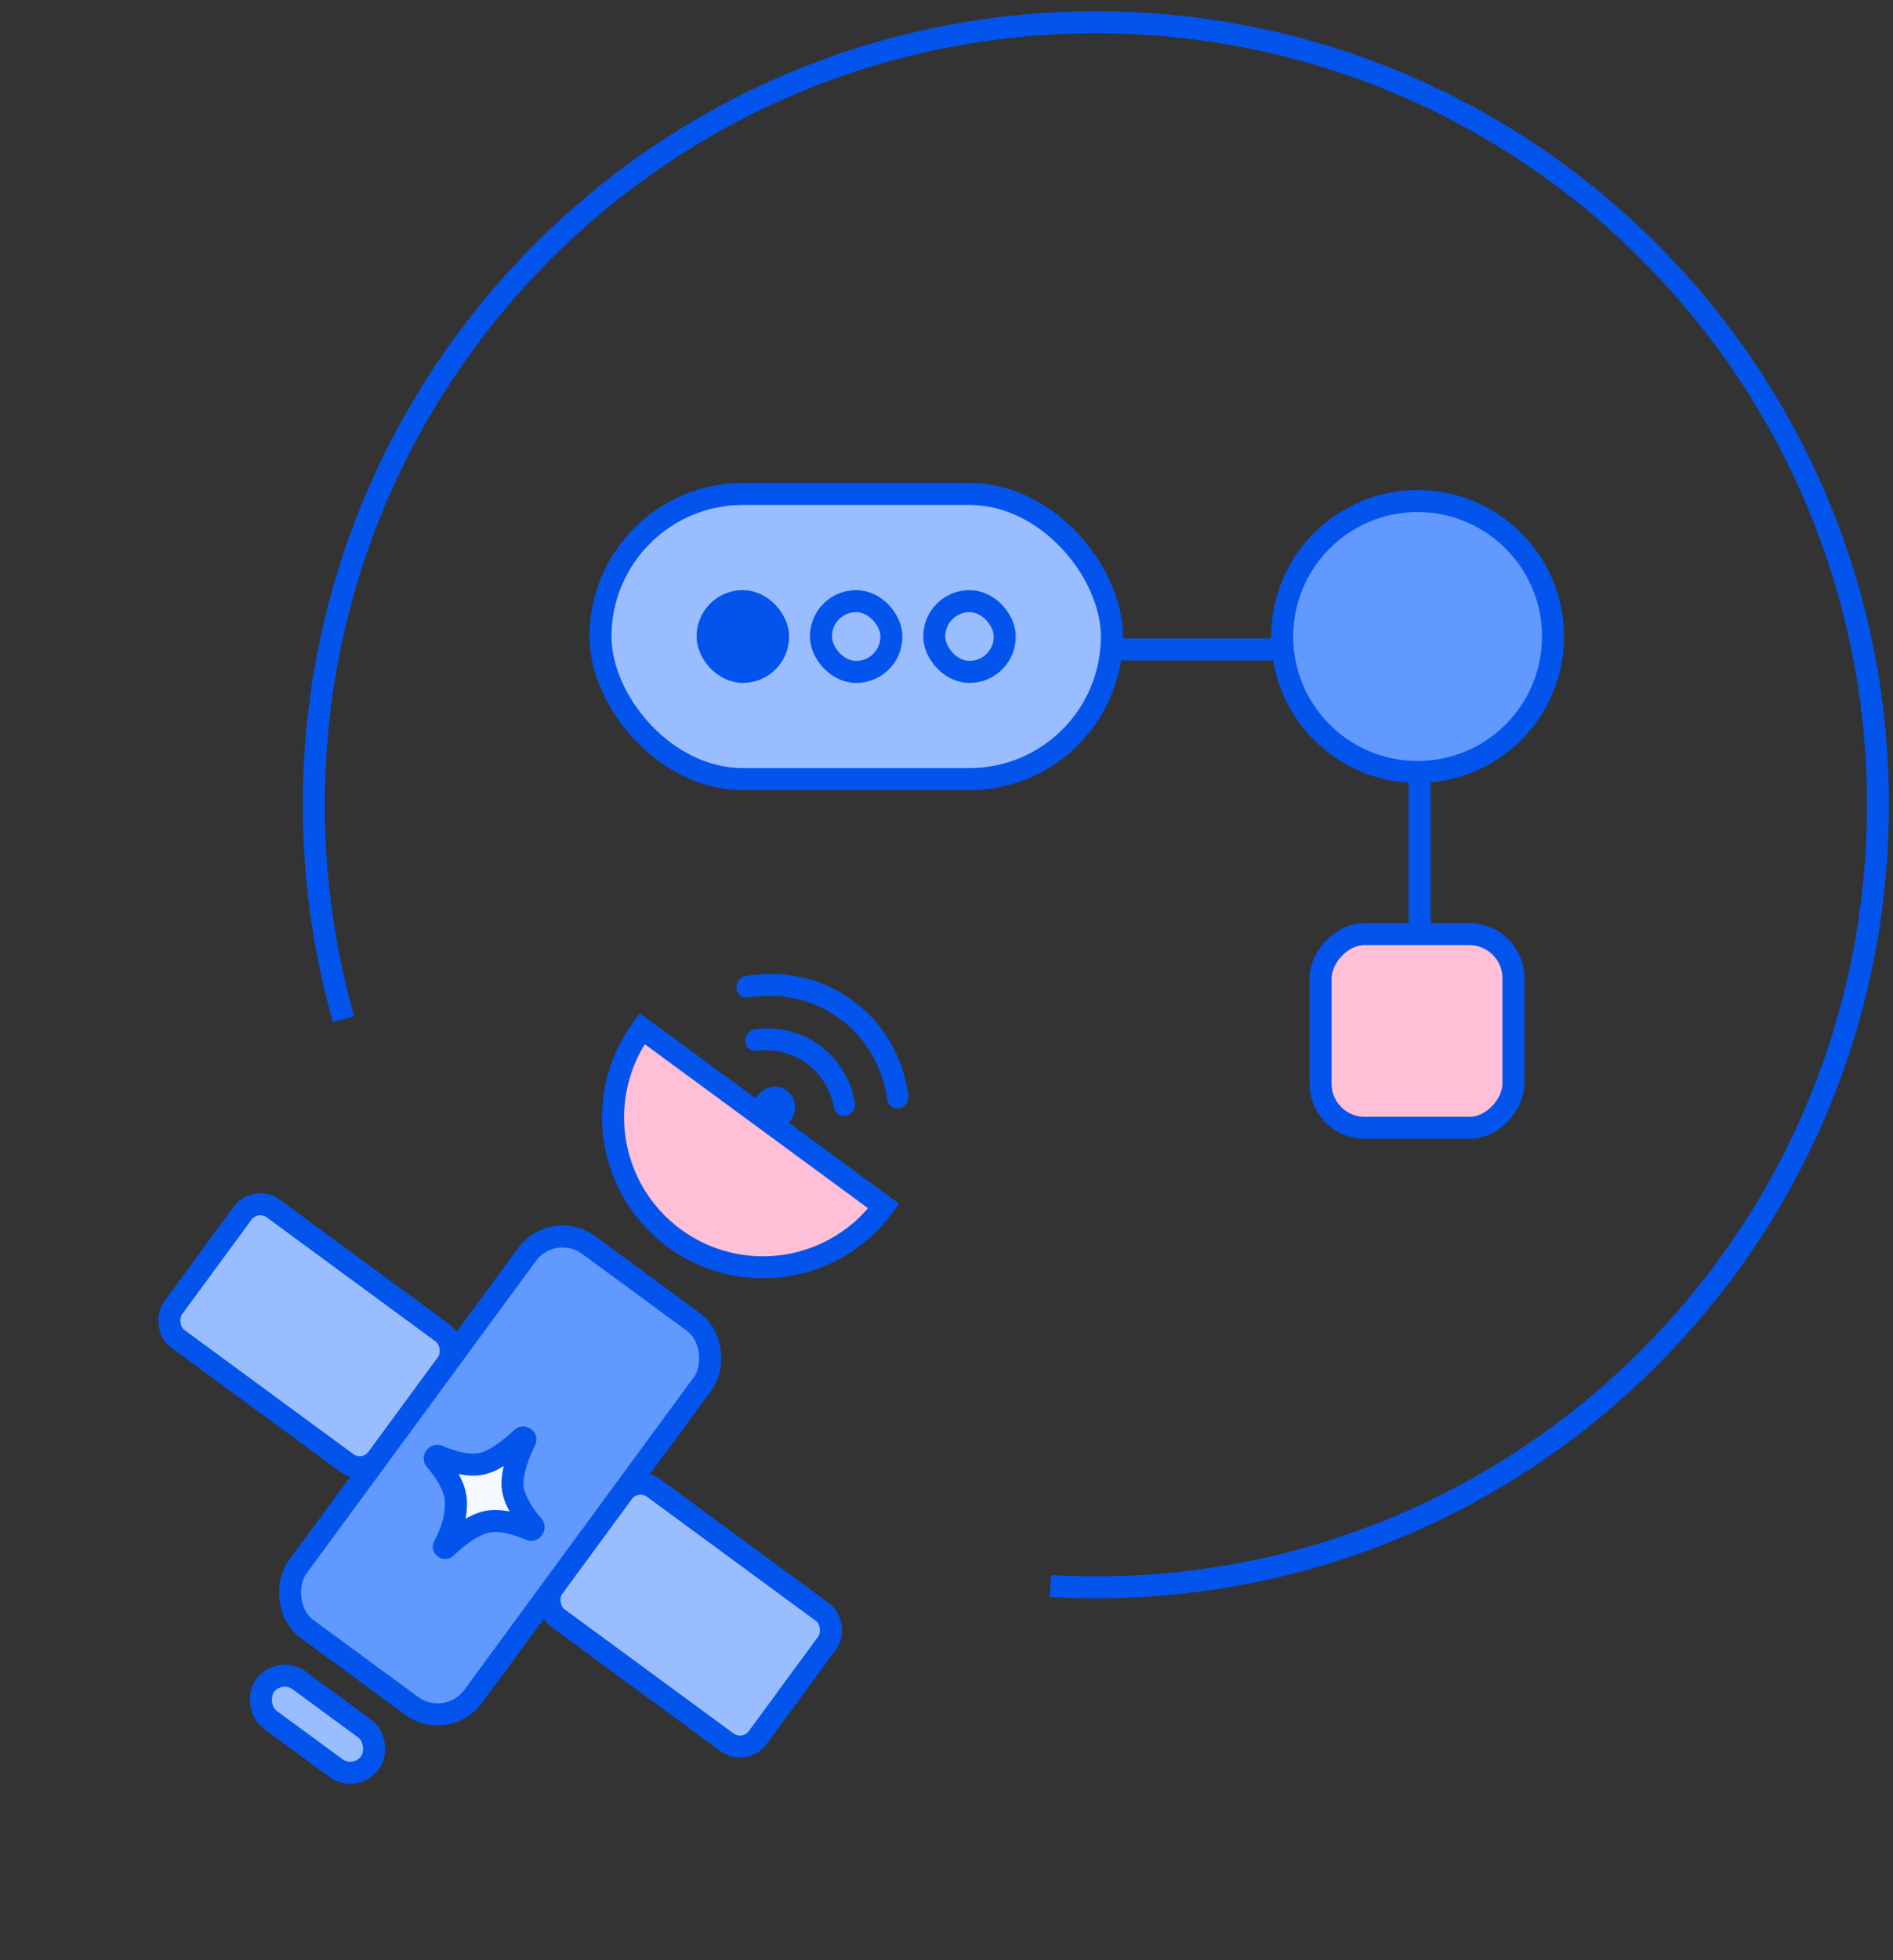
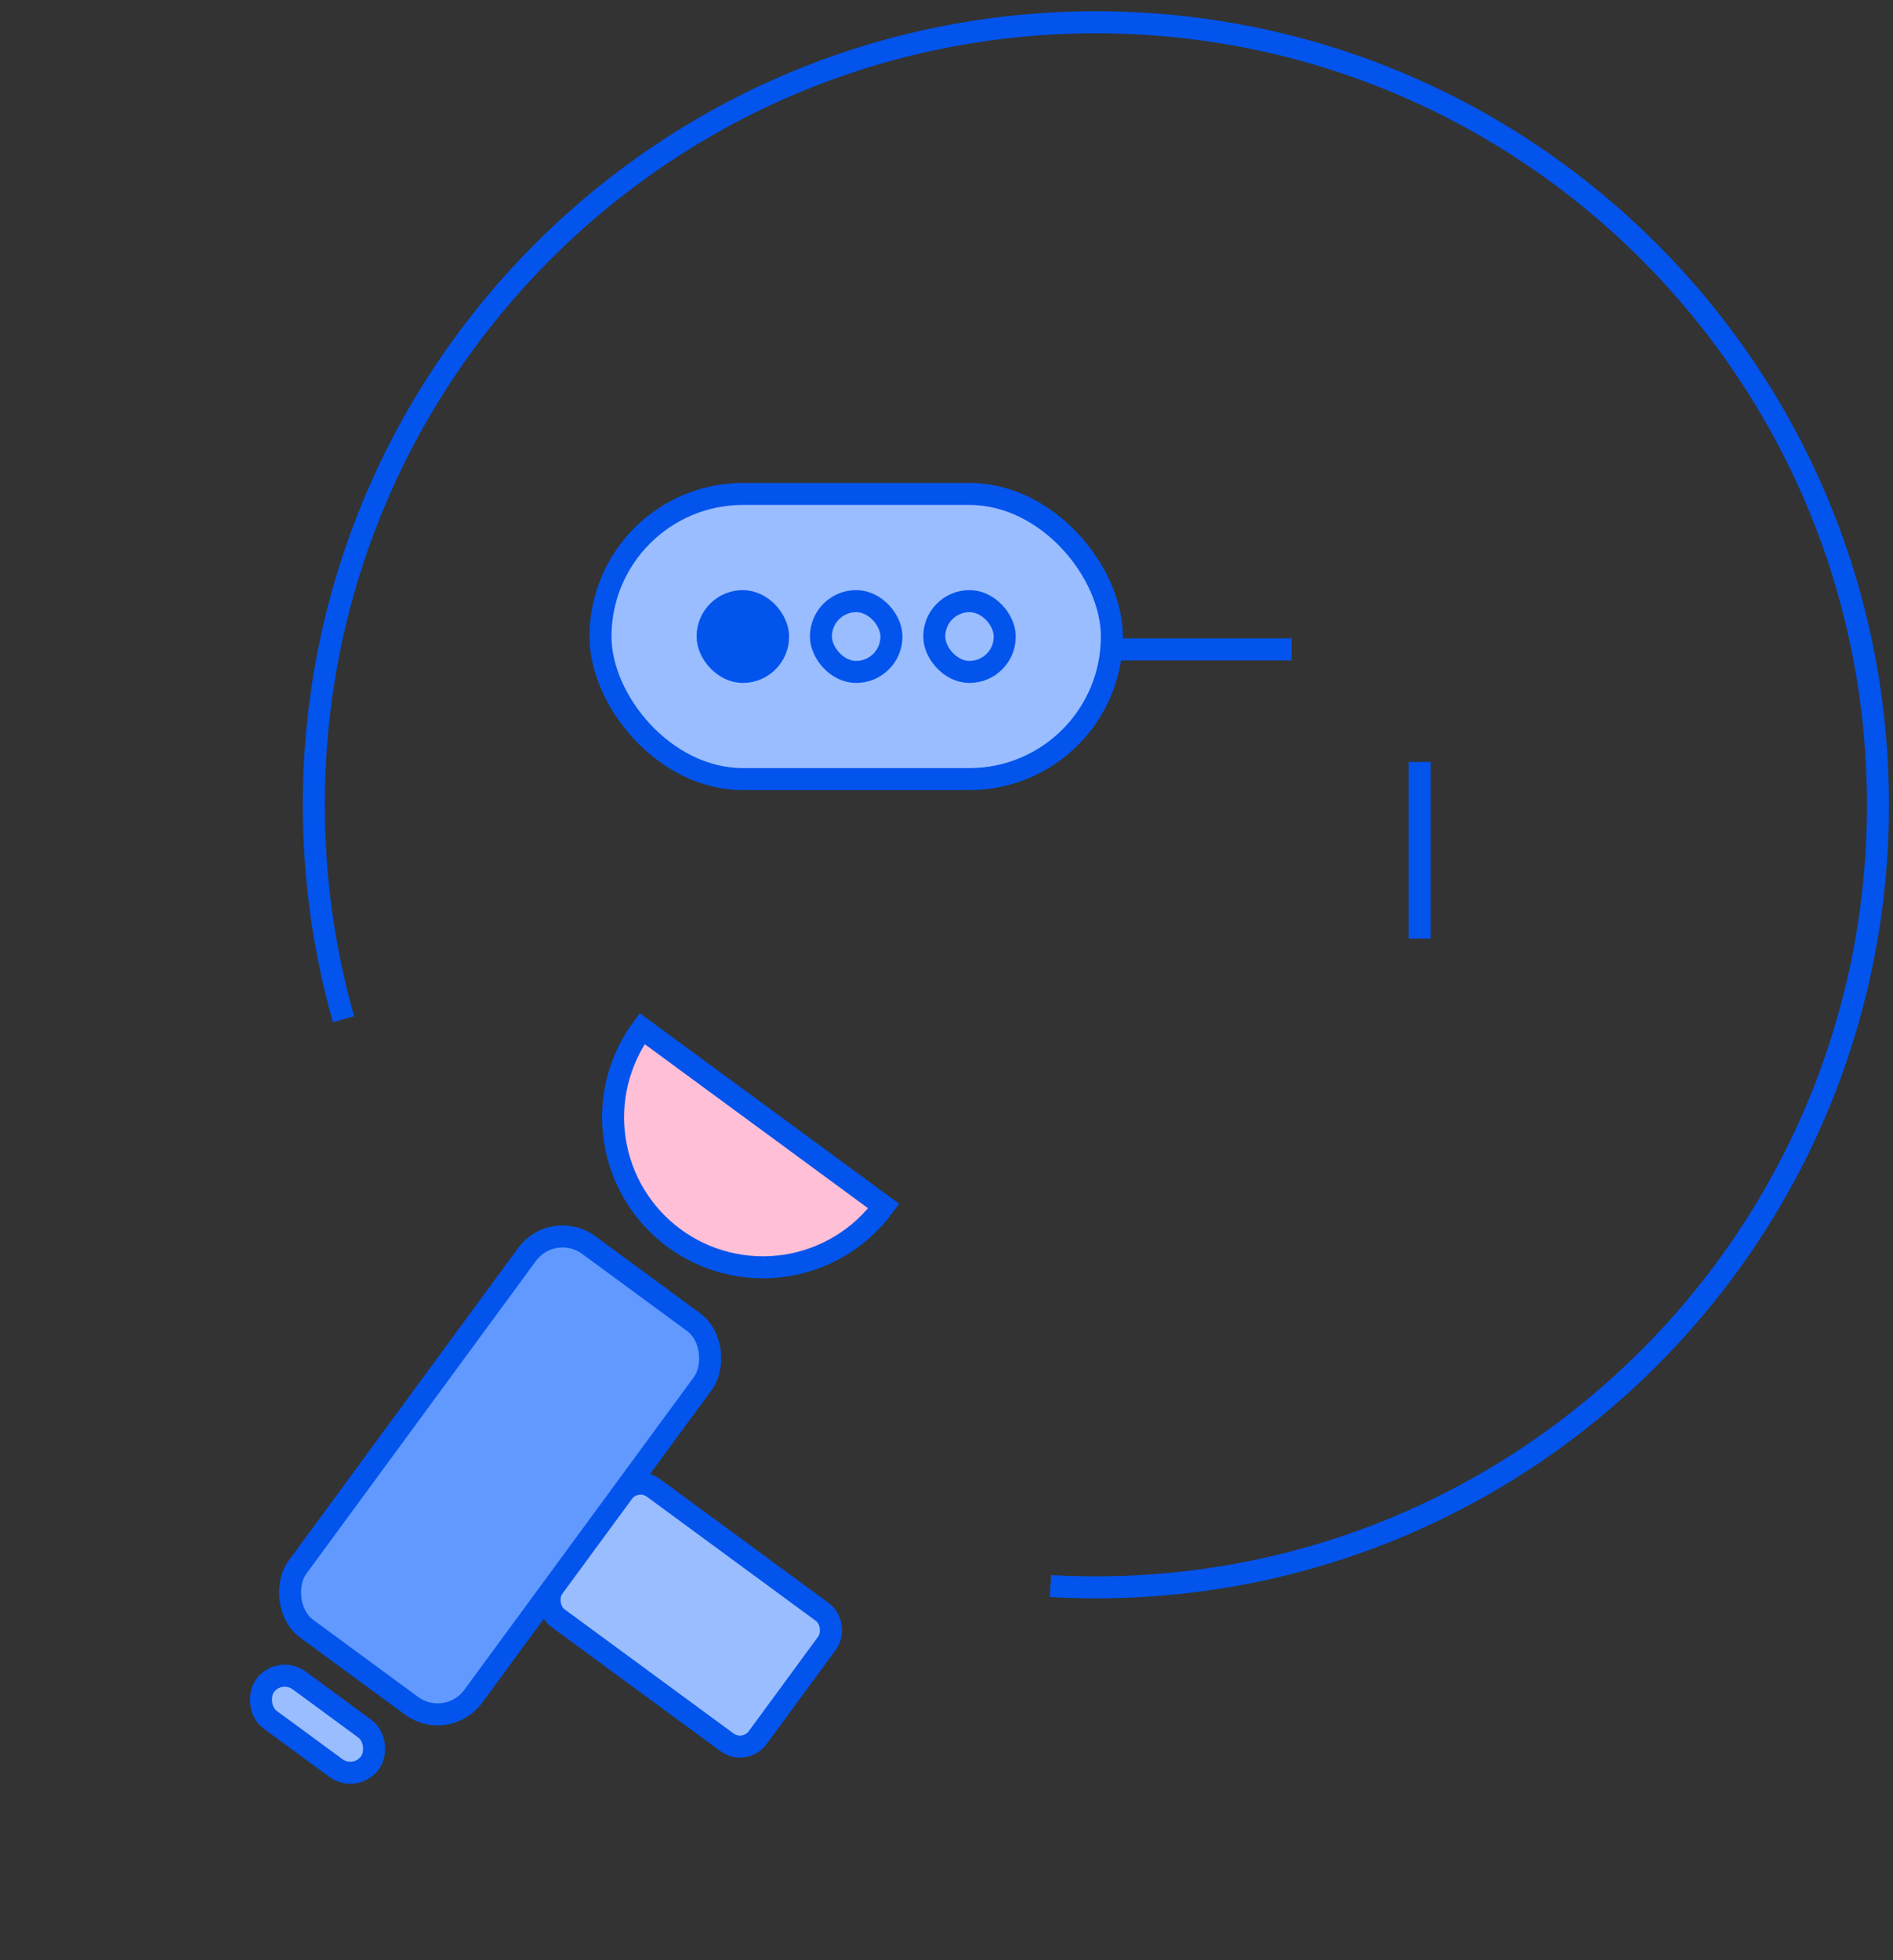
<svg xmlns="http://www.w3.org/2000/svg" width="86" height="89" viewBox="0 0 86 89" fill="none">
  <rect x="0" y="0" width="86" height="89" fill="#333333" stroke="none" />
  <path d="M15.607 46.276C14.727 43.182 14.257 39.917 14.257 36.542C14.257 16.919 30.164 1.012 49.787 1.012C69.409 1.012 85.317 16.919 85.317 36.542C85.317 56.164 69.409 72.072 49.787 72.072C49.094 72.072 48.405 72.052 47.722 72.013" stroke="#0254EC" />
  <path d="M64.495 34.595L64.495 42.618" stroke="#0254EC" />
-   <rect width="8.761" height="8.795" rx="2" transform="matrix(-1 0 0 1 68.756 42.413)" fill="#FFBFD6" stroke="#0254EC" />
  <path d="M58.682 29.486L50.408 29.486" stroke="#0254EC" />
  <rect x="50.513" y="35.375" width="23.233" height="12.948" rx="6.474" transform="rotate(-180 50.513 35.375)" fill="#99BDFF" />
  <rect x="45.646" y="30.508" width="3.202" height="3.214" rx="1.601" transform="rotate(-180 45.646 30.508)" fill="#99BDFF" stroke="#0254EC" />
  <rect x="40.498" y="30.508" width="3.202" height="3.214" rx="1.601" transform="rotate(-180 40.498 30.508)" fill="#99BDFF" stroke="#0254EC" />
  <rect x="35.349" y="30.508" width="3.202" height="3.214" rx="1.601" transform="rotate(-180 35.349 30.508)" fill="#0254EC" stroke="#0254EC" />
  <rect x="50.513" y="35.375" width="23.233" height="12.948" rx="6.474" transform="rotate(-180 50.513 35.375)" stroke="#0254EC" />
-   <ellipse cx="64.403" cy="28.901" rx="6.152" ry="6.151" transform="rotate(-180 64.403 28.901)" fill="#6199FF" stroke="#0254EC" />
-   <path d="M33.983 45.289C35.424 45.048 36.919 45.347 38.147 46.249C39.376 47.151 40.108 48.488 40.309 49.935C40.348 50.202 40.592 50.374 40.856 50.318C41.12 50.263 41.305 50.001 41.268 49.734C41.035 48.046 40.179 46.485 38.747 45.433C37.314 44.381 35.569 44.031 33.888 44.312C33.621 44.358 33.428 44.612 33.453 44.882C33.478 45.151 33.717 45.335 33.983 45.289ZM36.649 48.289C37.325 48.785 37.744 49.507 37.889 50.298C37.937 50.563 38.19 50.724 38.453 50.657C38.715 50.591 38.89 50.321 38.843 50.057C38.657 49.041 38.117 48.111 37.248 47.473C36.38 46.835 35.33 46.598 34.307 46.726C34.04 46.759 33.836 47.006 33.851 47.278C33.866 47.55 34.095 47.742 34.362 47.709C35.159 47.609 35.972 47.792 36.649 48.289ZM35.913 50.888C36.243 50.438 36.17 49.822 35.75 49.513C35.33 49.205 34.72 49.32 34.389 49.77C34.059 50.22 34.132 50.837 34.552 51.145C34.972 51.453 35.582 51.338 35.913 50.888Z" fill="#0254EC" />
  <path d="M29.172 46.702C28.643 47.422 28.261 48.24 28.048 49.109C27.835 49.977 27.794 50.879 27.93 51.763C28.065 52.647 28.373 53.496 28.837 54.261C29.3 55.026 29.91 55.692 30.631 56.221C31.351 56.751 32.169 57.133 33.038 57.346C33.906 57.559 34.808 57.599 35.692 57.464C36.576 57.328 37.425 57.02 38.19 56.557C38.955 56.094 39.621 55.484 40.15 54.763L34.661 50.732L29.172 46.702Z" fill="#FFBFD6" stroke="#0254EC" />
-   <rect x="11.611" y="54.282" width="11.525" height="7.334" rx="1" transform="rotate(36.293 11.611 54.282)" fill="#99BDFF" stroke="#0254EC" />
  <rect x="28.884" y="66.967" width="11.525" height="7.334" rx="1" transform="rotate(36.293 28.884 66.967)" fill="#99BDFF" stroke="#0254EC" />
  <rect x="25.129" y="55.344" width="9.905" height="21.625" rx="2" transform="rotate(36.293 25.129 55.344)" fill="#6199FF" stroke="#0254EC" />
-   <path d="M23.865 65.388C23.9 65.315 23.778 65.226 23.719 65.281C23.262 65.713 22.521 66.326 21.872 66.464C21.223 66.602 20.398 66.323 19.879 66.099C19.812 66.071 19.711 66.208 19.758 66.263C20.127 66.691 20.64 67.395 20.703 68.055C20.784 68.919 20.421 69.749 20.161 70.217C20.145 70.247 20.218 70.307 20.243 70.283C20.663 69.885 21.426 69.244 22.12 69.097C22.769 68.958 23.594 69.238 24.113 69.461C24.18 69.49 24.28 69.353 24.234 69.297C23.864 68.869 23.351 68.165 23.289 67.505C23.227 66.844 23.59 65.953 23.865 65.388Z" fill="#F4F8FF" stroke="#0254EC" />
  <rect x="12.697" y="75.643" width="5.915" height="2.218" rx="1.109" transform="rotate(36.293 12.697 75.643)" fill="#99BDFF" stroke="#0254EC" />
</svg>